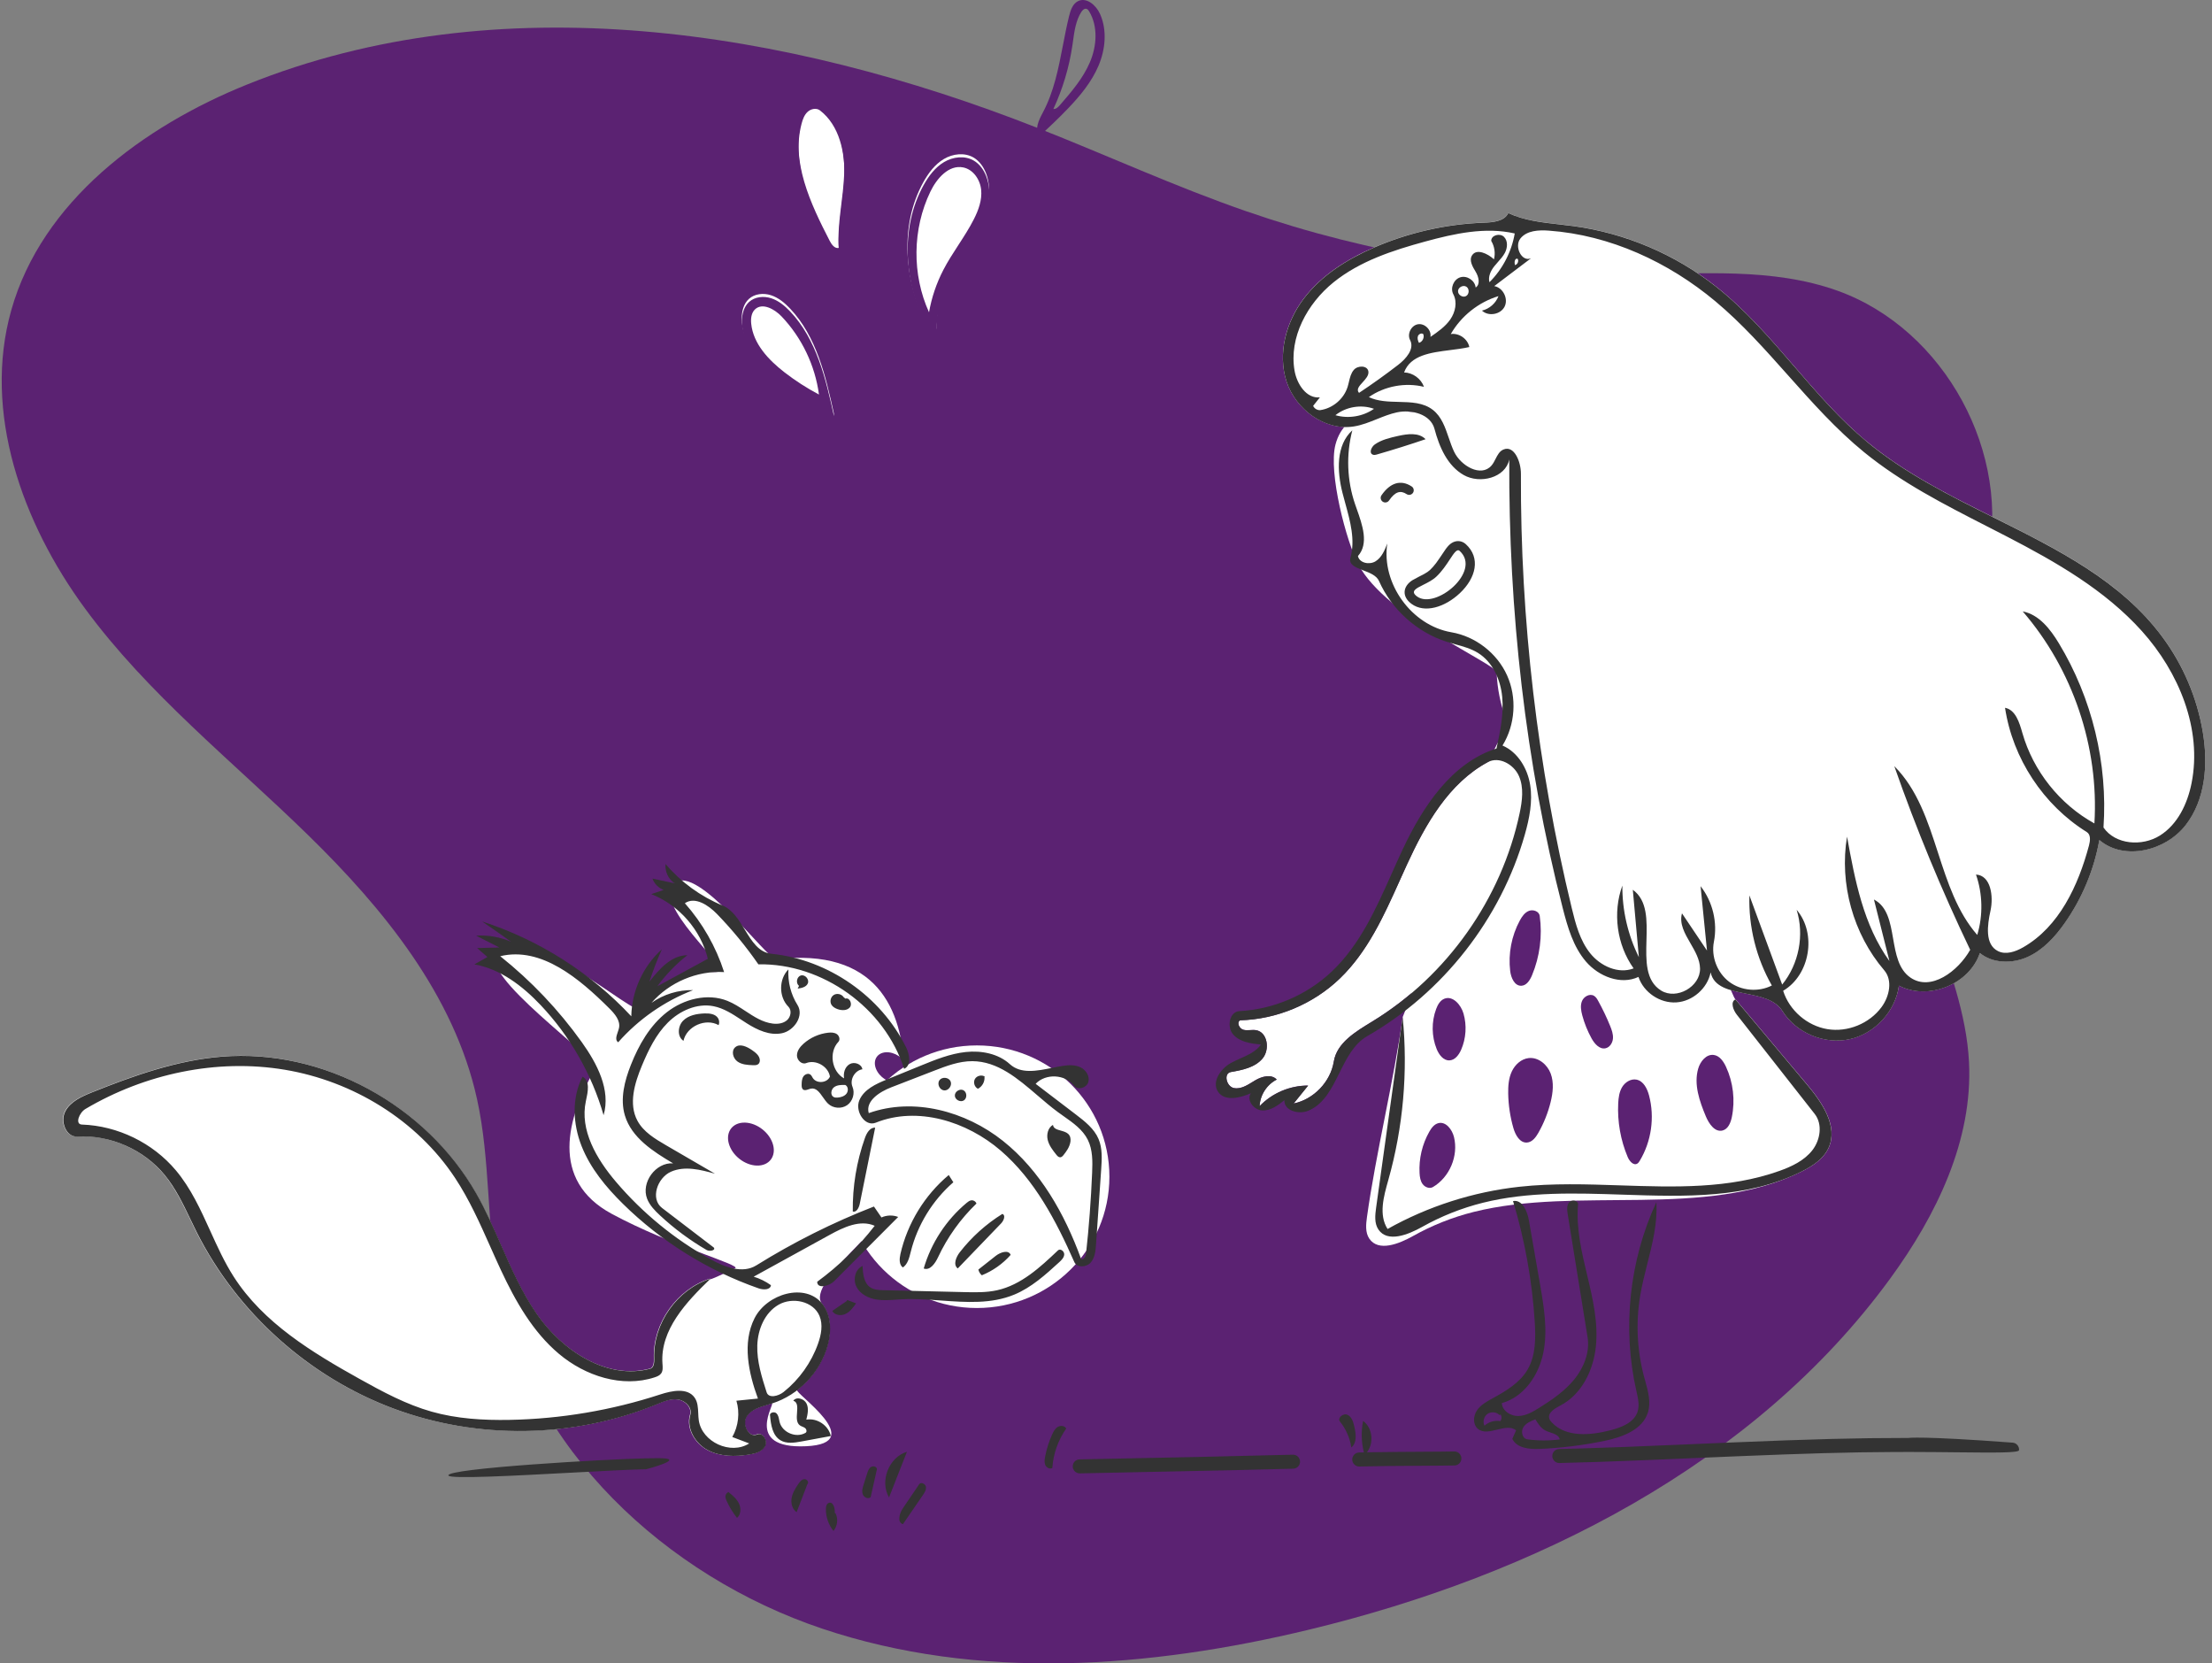
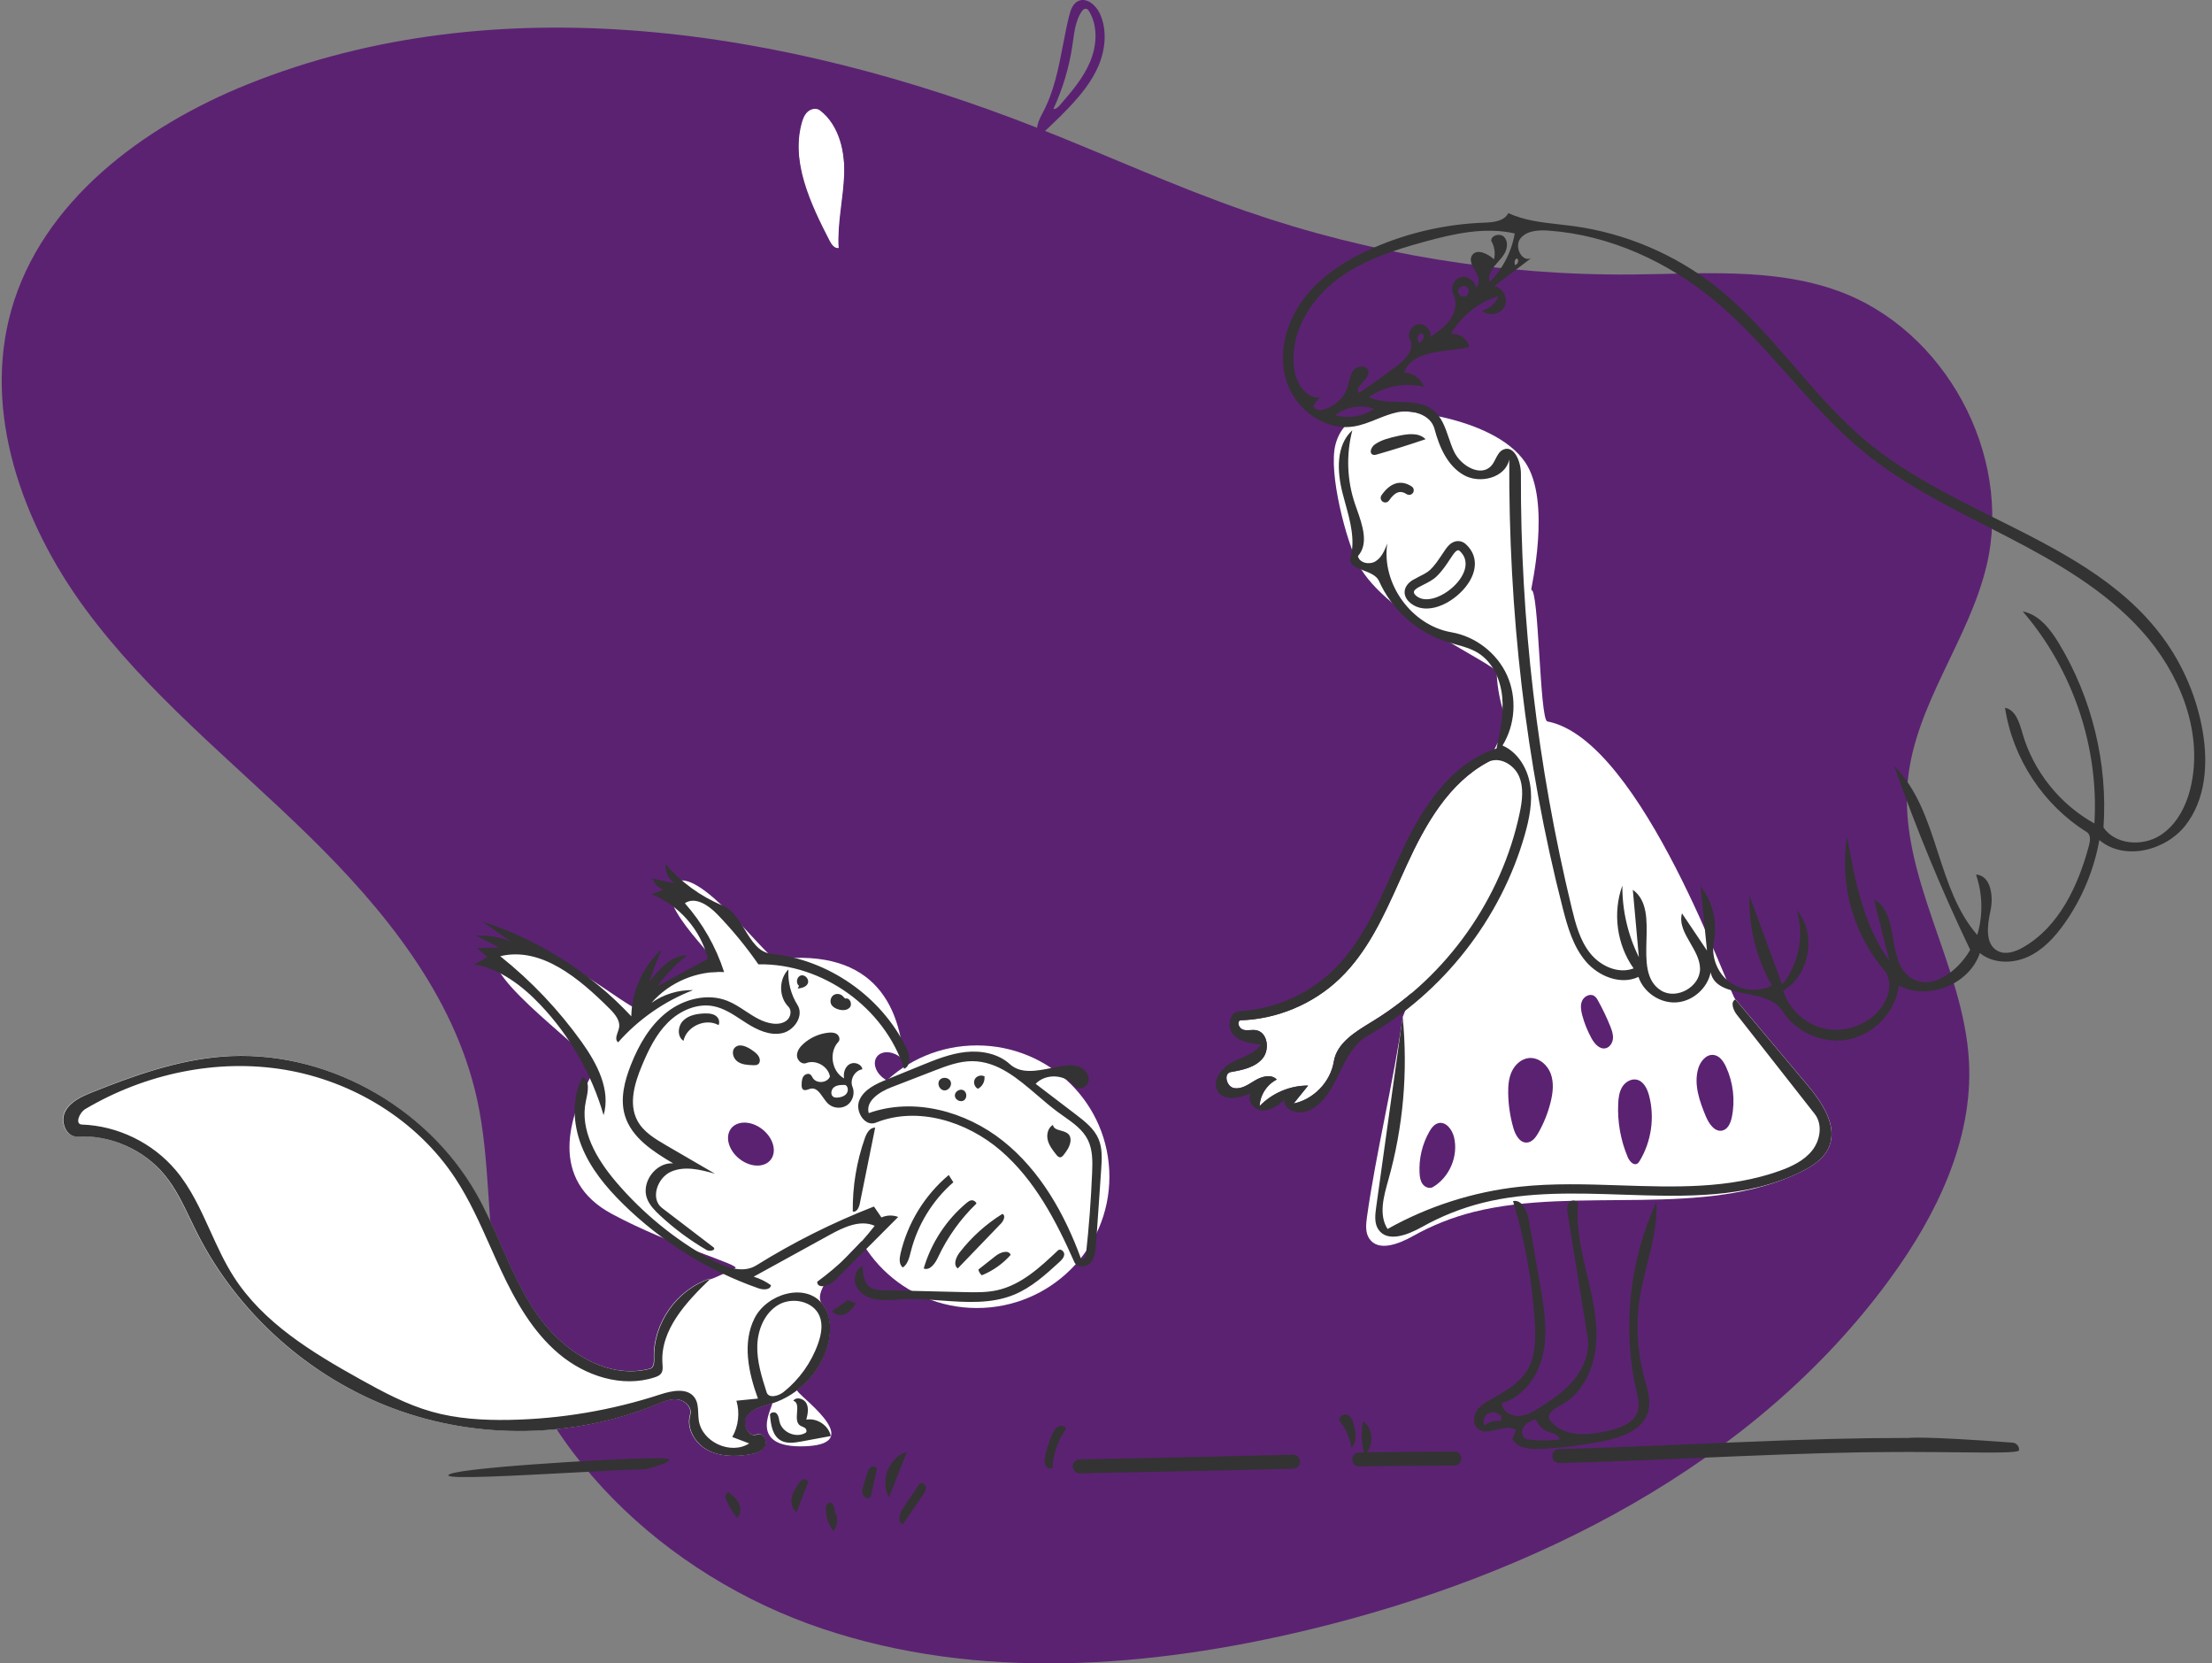
<svg xmlns="http://www.w3.org/2000/svg" width="282" height="212" viewBox="0 0 282 212" fill="none">
  <rect x="0" y="0" width="282" height="212" fill="#808080" stroke="none" />
  <path fill-rule="evenodd" clip-rule="evenodd" d="M104.797 207.566C124.705 214.26 146.559 212.611 166.976 207.68C195.582 200.771 223.611 186.72 240.965 162.968C246.858 154.902 251.527 145.339 251.022 135.365C250.397 123.048 242.003 111.717 243.223 99.444C244.188 89.729 251.019 81.559 253.269 72.058C256.618 57.91 247.936 41.938 234.234 37.044C225.939 34.082 216.853 34.91 208.044 34.984C191.368 35.124 174.671 32.389 158.913 26.936C149.863 23.805 141.145 19.795 132.233 16.291C100.188 3.692 63.51 -2.098 31.563 10.747C18.21 16.116 5.354 25.683 1.44 39.524C-2.237 52.532 2.822 66.644 10.827 77.541C18.832 88.437 29.57 96.958 39.248 106.402C48.927 115.846 57.904 126.864 60.812 140.066C62.538 147.899 62.022 156.074 63.495 163.958C67.35 184.591 84.889 200.873 104.797 207.566Z" fill="#5B2272" />
-   <path d="M124.113 20.078C124.863 20.517 125.39 21.27 125.704 22.08C126.589 24.364 125.876 26.974 124.709 29.129C123.541 31.283 121.937 33.185 120.864 35.388C119.892 37.383 119.379 39.599 119.376 41.818C119.376 42.122 118.965 42.281 118.688 42.157C118.411 42.032 118.251 41.743 118.116 41.471C115.291 35.798 114.642 28.741 117.722 23.203C118.366 22.046 119.191 20.943 120.329 20.266C121.468 19.589 122.969 19.41 124.113 20.078Z" fill="white" />
-   <path d="M98.288 37.626C99.238 37.934 100.032 38.597 100.719 39.321C104.081 42.867 105.257 47.894 106.302 52.667C106.367 52.965 106.119 53.443 105.925 53.206C104.064 50.938 101.384 49.531 99.048 47.755C96.711 45.98 94.553 43.486 94.563 40.551C94.565 39.655 94.808 38.706 95.47 38.101C96.207 37.427 97.338 37.319 98.288 37.626Z" fill="white" />
  <path fill-rule="evenodd" clip-rule="evenodd" d="M102.175 15.375C100.812 20.575 103.309 25.927 105.778 30.701C106.02 31.169 106.418 31.714 106.931 31.597C106.72 28.46 107.504 25.345 107.622 22.203C107.74 19.062 107.009 15.597 104.517 13.681C104.062 13.331 103.367 13.476 102.945 13.864C102.524 14.253 102.32 14.82 102.175 15.375L102.175 15.375Z" fill="white" />
  <path fill-rule="evenodd" clip-rule="evenodd" d="M104.798 166.167C105.943 167.609 105.975 169.667 105.49 171.443C104.873 173.699 103.473 175.716 101.624 177.145C101.162 177.501 110.848 183.958 102.747 184.325C94.645 184.691 98.998 178.662 98.381 178.859C97.231 179.227 95.909 179.472 95.208 180.455C94.507 181.439 95.377 183.295 96.484 182.812C97.216 182.493 97.886 183.626 97.499 184.325C97.112 185.023 96.234 185.261 95.445 185.381C93.662 185.653 91.75 185.649 90.162 184.795C88.574 183.94 87.448 182.035 87.963 180.307C88.233 179.405 87.344 178.495 86.412 178.361C85.48 178.226 84.562 178.618 83.69 178.975C73.077 183.318 60.826 183.507 50.084 179.493C39.341 175.48 30.215 167.304 25.05 157.065C23.785 154.557 22.728 151.9 20.943 149.731C18.27 146.482 14.006 144.61 9.805 144.839C8.378 144.917 7.613 142.924 8.268 141.653C8.923 140.383 10.349 139.744 11.676 139.212C17.003 137.074 22.493 135.128 28.214 134.659C41.145 133.6 54.271 140.836 60.683 152.115C63.507 157.083 65.126 162.712 68.372 167.415C71.618 172.119 77.313 175.891 82.839 174.434C83.328 174.305 83.376 173.642 83.358 173.136C83.194 168.675 86.286 164.291 90.544 162.95C90.186 163.293 91.534 162.689 93.724 161.645C94.586 161.234 85.576 158.8 77.978 154.7C70.089 150.442 72.234 142.445 75.852 136.25C76.578 135.006 60.444 124.059 63.468 121.353C67.764 117.508 80.77 129.515 81.693 128.625C82.22 128.117 82.623 127.193 82.839 127.1C84.75 126.27 86.262 124.414 87.963 123.804C89.17 123.372 90.616 124.133 91.722 123.804C92.997 123.425 83.022 115.154 85.97 112.568C88.918 109.982 97.841 122.381 98.972 122.252C124.453 119.341 112.402 153.081 112.871 153.576C114.455 155.245 102.614 163.417 104.798 166.167Z" fill="white" />
  <path fill-rule="evenodd" clip-rule="evenodd" d="M96.757 148.549C98.266 148.442 99.031 147.133 98.465 145.623C97.899 144.114 96.217 142.977 94.707 143.083C93.198 143.189 92.433 144.499 92.999 146.009C93.565 147.518 95.247 148.655 96.757 148.549Z" fill="#5B2272" />
  <path fill-rule="evenodd" clip-rule="evenodd" d="M114.432 138.009C115.542 137.933 116.105 137 115.689 135.924C115.272 134.849 114.035 134.038 112.925 134.114C111.815 134.19 111.252 135.123 111.668 136.199C112.085 137.274 113.322 138.084 114.432 138.009Z" fill="#5B2272" />
  <ellipse cx="124.541" cy="149.974" rx="16.892" ry="16.734" fill="white" />
  <path d="M180.138 157.535C178.345 158.542 175.731 159.573 174.572 157.874C174.031 157.083 174.142 156.033 174.274 155.084C175.402 146.982 177.702 137.709 178.831 129.607C181.129 124.206 189.015 94.904 192.27 92.918C192.612 92.71 190.97 90.163 190.799 85.672C190.759 84.629 176.714 78.652 173.171 71.94C171.666 69.089 169.31 60.245 170.257 56.654C171.506 51.919 176.469 52.695 176.585 52.461C176.825 51.975 190.217 52.754 194.436 58.912C197.841 63.883 195.129 75.202 195.203 75.182C196.204 74.916 196.272 91.76 197.267 91.948C209.408 94.233 220.77 127.606 221.251 127.36C224.299 130.987 227.346 134.615 230.394 138.242C232.323 140.538 234.371 143.561 233.127 146.289C232.484 147.699 231.093 148.608 229.706 149.299C217.416 155.421 201.209 151.133 187.888 154.458C185.183 155.133 182.569 156.171 180.138 157.535Z" fill="white" />
-   <path fill-rule="evenodd" clip-rule="evenodd" d="M263.205 117.659C261.967 119.414 260.456 121.061 258.499 121.946C256.542 122.831 254.066 122.81 252.403 121.451C251.067 125.448 245.821 127.563 242.086 125.612C241.649 128.882 239.011 131.743 235.787 132.443C232.562 133.142 228.976 131.632 227.223 128.836C225.286 125.745 218.84 127.484 218.08 123.916C217.672 125.96 215.782 127.611 213.702 127.743C211.623 127.874 209.541 126.473 208.879 124.496C206.616 125.555 203.811 124.437 202.184 122.541C200.558 120.645 199.847 118.15 199.225 115.731C194.435 97.086 192.313 77.793 192.409 58.543C191.931 60.881 188.675 61.709 186.6 60.53C184.526 59.352 183.484 56.953 182.875 54.646C182.382 52.781 179.967 52.138 178.081 52.543C176.194 52.949 174.495 54.037 172.59 54.339C168.899 54.922 165.178 52.179 164.017 48.627C162.856 45.076 163.943 41.051 166.196 38.07C168.448 35.088 171.73 33.034 175.158 31.546C179.58 29.625 184.363 28.542 189.181 28.369C190.352 28.327 191.765 28.197 192.287 27.146C194.867 28.341 197.799 28.423 200.617 28.808C207.211 29.707 213.552 32.402 218.775 36.526C225.993 42.224 230.909 50.397 237.983 56.271C249.659 65.965 266.647 68.98 275.678 81.176C278.31 84.731 280.089 88.914 280.824 93.276C281.513 97.37 281.182 101.899 278.623 105.168C276.064 108.437 270.801 109.734 267.634 107.049C266.955 110.852 265.432 114.502 263.205 117.659Z" fill="white" />
  <path fill-rule="evenodd" clip-rule="evenodd" d="M193.727 103.651C194.062 102.067 194.292 100.357 193.634 98.877C192.976 97.398 191.109 96.353 189.683 97.119C184.699 99.796 181.718 105.058 179.358 110.199C176.998 115.34 174.878 120.805 170.795 124.72C167.407 127.97 162.788 129.902 158.095 130.033C157.625 130.303 157.987 131.091 158.509 131.238C159.03 131.384 159.592 131.201 160.127 131.292C161.602 131.541 161.919 133.755 160.956 134.9C159.993 136.046 158.391 136.371 156.916 136.625C155.943 136.794 156.351 138.495 157.323 138.672C158.295 138.849 159.188 138.179 160.037 137.675C160.887 137.172 162.098 136.859 162.767 137.585C161.507 138.215 160.638 139.563 160.583 140.971C162.174 139.307 164.466 138.337 166.767 138.351C166.152 139.113 165.536 139.875 164.92 140.637C167.49 140.101 169.619 137.876 170.042 135.285C170.438 132.861 172.891 131.441 174.986 130.16C184.478 124.356 191.421 114.535 193.727 103.651Z" fill="white" />
  <path fill-rule="evenodd" clip-rule="evenodd" d="M171.792 180.321C171.253 180.064 170.453 180.723 170.83 181.186C171.595 182.13 172.1 183.282 172.275 184.484C173.017 183.89 172.873 182.743 172.658 181.817C172.524 181.235 172.331 180.578 171.792 180.321ZM174.263 185.101L174.838 185.088C175.869 185.07 176.917 185.058 178.309 185.047L183.633 185.012C184.252 185.006 184.812 184.999 185.401 184.99C185.894 184.982 186.3 185.375 186.308 185.868C186.315 186.362 185.922 186.768 185.429 186.775L183.336 186.801L176.934 186.845C175.593 186.859 174.544 186.877 173.307 186.908C172.814 186.92 172.404 186.53 172.392 186.037C172.38 185.544 172.77 185.134 173.263 185.122L173.878 185.109C173.548 183.802 173.512 182.421 173.776 181.098C174.993 181.986 175.183 183.939 174.263 185.101ZM134.139 182.815C134.307 182.444 134.512 182.062 134.862 181.855C135.213 181.649 135.748 181.706 135.928 182.071C134.896 183.543 134.276 185.3 134.157 187.094C133.851 187.285 133.421 187.063 133.269 186.736C133.117 186.409 133.166 186.027 133.234 185.672C133.42 184.688 133.725 183.727 134.139 182.815ZM72.88 187.692C76.789 187.482 80.421 187.288 82.382 187.257C82.382 187.257 87.945 185.803 83.779 185.848L82.344 185.868C77.762 185.94 56.745 187.143 57.17 188.058C57.387 188.523 65.612 188.082 72.88 187.692L72.88 187.692L72.88 187.692L72.88 187.692ZM165.739 186.27C165.726 185.777 165.316 185.388 164.823 185.401C160.937 185.504 157.264 185.592 152.693 185.691L137.634 185.998C137.141 186.007 136.749 186.415 136.759 186.908C136.769 187.401 137.176 187.793 137.67 187.783C146.173 187.616 151.928 187.498 156.893 187.384L164.87 187.187C165.363 187.174 165.752 186.763 165.739 186.27ZM256.58 183.867C244.874 182.991 243.271 183.268 243.271 183.268C236.63 183.268 231.013 183.421 220.912 183.839L214.451 184.113C208.359 184.373 204.922 184.508 201.578 184.605L198.767 184.678C198.274 184.69 197.884 185.099 197.896 185.592C197.907 186.085 198.316 186.475 198.809 186.464C202.31 186.381 205.189 186.285 210.014 186.087L221.322 185.609C230.28 185.241 235.678 185.083 241.489 185.058L243.665 185.054C245.84 185.058 247.855 185.08 249.633 185.099C254.326 185.149 257.377 185.181 257.404 184.825C257.44 184.333 257.072 183.904 256.58 183.867ZM115.622 185.032L113.341 190.843C112.121 188.779 113.325 185.714 115.622 185.032ZM118.037 189.478C117.966 189.098 117.4 188.846 117.183 189.167L115.091 192.255C114.652 192.904 114.36 194.035 115.111 194.259L117.66 190.544C117.879 190.225 118.109 189.859 118.037 189.478ZM101.788 189.116C101.973 188.846 102.202 188.555 102.527 188.518C102.852 188.481 103.178 188.914 102.939 189.138L101.559 192.73C101.002 192.351 100.806 191.591 100.921 190.926C101.037 190.262 101.407 189.672 101.788 189.116ZM92.493 190.629C92.454 190.852 92.541 191.074 92.633 191.28C92.981 192.058 93.429 192.792 93.963 193.456C94.468 193.025 94.495 192.219 94.206 191.621C93.916 191.023 93.385 190.585 92.87 190.166C92.676 190.242 92.528 190.424 92.493 190.629ZM106.517 192.869C106.875 193.584 106.768 194.507 106.256 195.121C105.624 194.336 105.276 193.329 105.289 192.322C105.293 192.028 105.361 191.684 105.627 191.56C106.18 191.304 106.489 192.216 106.417 192.821L106.517 192.869ZM110.551 187.791C110.649 187.481 110.765 187.148 111.037 186.971C111.309 186.795 111.774 186.913 111.8 187.237C111.525 188.428 111.258 189.622 110.996 190.817C110.689 191.106 110.137 190.848 109.992 190.452C109.846 190.055 109.973 189.617 110.1 189.214L110.551 187.791Z" fill="#333333" />
  <path fill-rule="evenodd" clip-rule="evenodd" d="M60.829 120.832L62.139 121.973L60.478 122.91C63.789 123.492 66.611 125.657 68.923 128.098C72.665 132.048 75.443 136.906 76.949 142.135C77.889 138.909 76.118 135.548 74.163 132.814C71.226 128.709 67.718 125.014 63.772 121.868C69.009 120.607 73.868 124.727 77.686 128.528C78.374 129.213 79.121 130.081 78.912 131.029C78.876 131.192 78.817 131.365 78.757 131.538C78.583 132.049 78.406 132.568 78.809 132.842C81.399 129.904 84.705 127.602 88.359 126.193C86.48 126.149 84.591 126.727 83.058 127.815C85.331 125.193 88.85 123.701 92.315 123.892C91.275 120.664 89.559 117.655 87.311 115.117C88.611 114.224 90.319 115.369 91.417 116.501C93.343 118.487 95.106 120.631 96.683 122.905C104.848 122.752 112.784 128.441 115.261 136.224C116.205 135.812 115.973 134.411 115.518 133.487C112.299 126.962 105.582 122.296 98.343 121.559C96.729 121.395 95.852 119.961 94.952 118.49C94.178 117.226 93.388 115.935 92.099 115.401C89.311 114.246 86.804 112.42 84.849 110.121C84.746 111.067 85.21 112.053 86.004 112.577L83.178 111.977C83.414 112.635 83.953 113.178 84.609 113.419L83.027 113.958C86.561 115.339 89.34 118.513 90.239 122.199L83.807 125.697C84.889 124.211 86.179 122.876 87.627 121.742C85.589 121.753 84.045 123.507 82.79 125.112C83.246 123.711 83.777 122.335 84.38 120.991C81.982 123.138 80.533 126.311 80.482 129.53C75.307 123.974 68.692 119.77 61.464 117.443C62.708 118.29 63.94 119.154 65.16 120.035C63.764 119.423 62.22 119.152 60.699 119.251L63.655 120.756L60.829 120.832ZM96.084 162.714L105.782 157.381C107.555 156.406 109.661 155.41 111.511 156.228C109.417 158.931 106.944 161.339 104.185 163.359C104.156 164.297 105.687 163.948 106.35 163.283L114.507 155.102C113.826 154.839 113.039 154.862 112.375 155.166L111.416 153.772C106.199 155.801 101.172 158.316 96.42 161.273C94.677 162.358 92.407 161.503 90.611 160.508C86.032 157.974 81.916 154.606 78.525 150.621C76.063 147.728 73.883 144.038 74.693 140.328L74.704 140.28C74.945 139.179 75.262 137.728 74.263 137.228C72.865 139.93 73.026 143.249 74.146 146.076C75.267 148.904 77.256 151.305 79.424 153.439C84.302 158.242 90.254 161.948 96.717 164.204C97.307 164.41 98.219 164.42 98.285 163.798C97.616 163.321 96.87 162.953 96.084 162.714ZM105.577 131.62C105.957 131.578 106.37 131.582 106.685 131.798C107 132.014 107.144 132.51 106.88 132.787C105.632 134.102 106.02 136.572 107.611 137.442C107.486 136.763 107.714 135.977 108.31 135.629C108.906 135.28 109.838 135.599 109.943 136.281C108.967 136.425 108.3 137.608 108.682 138.518C109.021 139.328 108.72 140.355 107.997 140.854C107.275 141.353 106.207 141.27 105.571 140.666C105.333 140.44 105.125 140.143 104.919 139.85C104.478 139.22 104.049 138.608 103.358 138.748C103.263 138.767 103.164 138.802 103.066 138.837C102.826 138.921 102.587 139.005 102.394 138.865C102.203 138.728 102.192 138.454 102.199 138.22C102.209 137.867 102.226 137.494 102.42 137.2C102.615 136.906 103.055 136.745 103.33 136.966C103.427 137.044 103.487 137.154 103.548 137.264C103.571 137.306 103.594 137.348 103.62 137.389C104.098 138.15 105.457 138.041 105.807 137.212C105.585 135.9 104.011 135.01 102.772 135.494C102.219 135.711 101.608 135.124 101.602 134.529C101.595 133.935 101.996 133.414 102.44 133.019C103.309 132.245 104.421 131.749 105.577 131.62ZM107.744 138.277C107.25 138.268 106.714 138.272 106.321 138.572C105.928 138.872 105.839 139.586 106.277 139.816C106.437 139.9 106.627 139.901 106.808 139.885C107.217 139.849 107.647 139.719 107.905 139.399C108.163 139.078 108.158 138.531 107.813 138.309L107.744 138.277ZM132.03 138.134C133.307 136.778 135.806 136.907 136.938 138.386C137.404 138.996 138.524 138.654 138.744 137.918C138.964 137.182 138.455 136.378 137.766 136.039C137.077 135.7 136.266 135.728 135.507 135.845C135.061 135.914 134.599 136.007 134.133 136.101C132.181 136.495 130.146 136.905 128.745 135.629C127.264 134.281 125.117 133.869 123.126 134.08C121.135 134.292 119.251 135.056 117.397 135.812L113.062 137.581C111.667 138.149 110.141 138.844 109.555 140.231C108.97 141.619 110.25 143.65 111.647 143.088C116.957 140.955 123.239 142.909 127.576 146.642C131.913 150.375 134.645 155.61 136.958 160.844C137.291 161.597 138.486 161.539 139.037 160.926C139.588 160.314 139.672 159.425 139.728 158.603L140.388 149.012C140.477 147.716 140.557 146.362 140.05 145.166C139.49 143.847 138.304 142.919 137.165 142.05L132.03 138.134ZM127.857 145.404C123.098 141.621 116.48 139.824 110.754 141.867C110.312 140.323 112.127 139.159 113.625 138.579L119.094 136.462C120.663 135.855 122.279 135.238 123.962 135.247C127.19 135.264 129.74 137.449 132.274 139.621L132.274 139.621L132.274 139.621C133.131 140.356 133.986 141.088 134.865 141.735C135.111 141.917 135.364 142.095 135.618 142.274C136.814 143.115 138.028 143.97 138.676 145.259C139.315 146.532 139.291 148.024 139.232 149.447C139.089 152.92 138.828 156.388 138.448 159.842C138.408 160.205 138.05 160.687 137.81 160.413C135.725 154.701 132.616 149.188 127.857 145.404ZM89.809 129.164C90.458 129.139 91.222 129.227 91.552 129.785C91.706 130.045 91.73 130.377 91.615 130.656C89.96 129.719 87.54 130.798 87.132 132.655C86.308 132.122 86.398 130.783 87.09 130.087C87.781 129.391 88.829 129.202 89.809 129.164ZM100.512 123.554C99.273 124.8 99.272 127.058 100.51 128.306C100.963 128.762 100.82 129.592 100.339 130.019C99.859 130.446 99.16 130.536 98.522 130.459C97.231 130.303 96.137 129.584 95.034 128.859C94.292 128.372 93.547 127.882 92.735 127.559C90.188 126.545 87.174 127.321 85.013 129.009C82.853 130.698 81.438 133.172 80.429 135.721C79.619 137.768 79.035 140.044 79.661 142.154C80.505 144.995 83.26 146.758 85.81 148.268C83.591 148.119 81.688 150.72 82.502 152.791C82.831 153.627 83.481 154.291 84.139 154.903C85.949 156.588 87.947 158.07 90.084 159.314C90.484 159.547 91.294 159.344 90.991 158.993L84.398 153.954C82.878 152.793 83.792 150.108 85.541 149.336C87.291 148.563 89.312 149.073 91.152 149.593L84.884 145.948C83.492 145.138 82.032 144.261 81.267 142.844C80.107 140.692 80.904 138.041 81.848 135.785C82.674 133.812 83.628 131.837 85.144 130.327C86.661 128.818 88.846 127.833 90.947 128.239C92.252 128.491 93.384 129.234 94.505 129.969L94.505 129.969L94.505 129.969L94.505 129.969L94.505 129.969L94.505 129.969L94.505 129.969L94.505 129.969L94.506 129.969L94.506 129.97L94.506 129.97L94.507 129.97L94.507 129.97L94.507 129.97C94.736 130.12 94.965 130.271 95.195 130.416C96.548 131.273 98.136 132.016 99.703 131.682C101.269 131.348 102.526 129.447 101.672 128.091C100.827 126.748 100.416 125.137 100.512 123.554ZM95.875 133.84C96.331 134.154 96.832 134.544 96.867 135.097C96.88 135.286 96.825 135.489 96.682 135.614C96.505 135.769 96.246 135.769 96.011 135.76C95.314 135.736 94.572 135.696 94.008 135.286C93.444 134.877 93.202 133.954 93.717 133.485C94.301 132.952 95.224 133.391 95.875 133.84ZM22.415 149.157C19.473 145.657 15.01 143.484 10.441 143.326C9.518 143.294 10.099 141.806 10.895 141.336C18.484 136.857 27.619 134.888 36.311 136.34C45.003 137.793 53.147 142.767 58.007 150.119C59.823 152.867 61.167 155.883 62.511 158.897L62.511 158.898L62.511 158.898L62.511 158.898L62.511 158.898L62.511 158.898L62.511 158.898L62.511 158.898L62.511 158.898L62.511 158.898L62.511 158.898L62.511 158.898L62.511 158.898L62.511 158.898L62.511 158.898C62.952 159.887 63.393 160.876 63.85 161.855C65.702 165.818 67.914 169.742 71.264 172.556C74.613 175.371 79.312 176.908 83.468 175.54C83.775 175.439 84.095 175.31 84.285 175.048C84.523 174.718 84.49 174.279 84.46 173.868L84.453 173.77C84.154 169.493 87.495 165.93 90.591 162.965C86.333 164.306 83.24 168.689 83.405 173.151C83.423 173.657 83.375 174.32 82.886 174.449C77.36 175.906 71.665 172.134 68.419 167.43C66.549 164.72 65.218 161.702 63.887 158.681L63.887 158.681C62.907 156.459 61.927 154.235 60.73 152.13C54.318 140.851 41.192 133.615 28.261 134.674C22.54 135.143 17.05 137.089 11.723 139.227C10.396 139.759 8.969 140.398 8.315 141.668C7.66 142.939 8.425 144.932 9.852 144.854C14.053 144.625 18.317 146.497 20.99 149.746C22.373 151.426 23.319 153.4 24.263 155.37L24.263 155.37L24.263 155.37L24.263 155.37L24.263 155.37L24.263 155.37L24.263 155.37L24.263 155.37L24.263 155.37L24.263 155.37L24.263 155.37L24.263 155.37L24.263 155.37L24.263 155.37L24.263 155.37C24.538 155.943 24.812 156.515 25.097 157.08C30.262 167.319 39.388 175.495 50.13 179.508C60.873 183.522 73.124 183.333 83.737 178.99L83.815 178.958C84.664 178.61 85.554 178.245 86.459 178.376C87.391 178.51 88.28 179.42 88.01 180.322C87.495 182.05 88.621 183.955 90.209 184.81C91.797 185.664 93.709 185.668 95.492 185.396C96.281 185.275 97.159 185.038 97.546 184.34C97.933 183.641 97.263 182.508 96.531 182.827C95.424 183.31 94.554 181.454 95.255 180.47C95.845 179.642 96.875 179.337 97.873 179.043L97.874 179.042C98.061 178.987 98.246 178.932 98.428 178.874C101.829 177.788 104.596 174.901 105.537 171.458C106.022 169.682 105.99 167.624 104.845 166.182C102.661 163.432 97.764 164.883 96.188 168.021C94.612 171.16 95.42 174.95 96.626 178.248L93.882 178.524C94.337 180.052 94.142 181.761 93.357 183.148L95.512 183.967C93.154 185.471 89.489 183.793 89.086 181.026C89.043 180.728 89.029 180.421 89.016 180.114C88.984 179.403 88.953 178.696 88.553 178.127C87.642 176.832 85.662 177.237 84.157 177.729C77.972 179.748 71.486 180.843 64.98 180.965C61.631 181.028 58.245 180.829 55.022 179.916C51.788 179.001 48.8 177.393 45.865 175.758C39.777 172.366 33.562 168.592 29.8 162.725C28.625 160.892 27.718 158.894 26.813 156.9C25.573 154.167 24.335 151.441 22.415 149.157ZM99.262 166.287C101.031 165.272 103.695 165.839 104.477 167.724C104.938 168.837 104.692 170.115 104.289 171.251C103.436 173.659 101.896 175.819 99.899 177.411C99.231 177.944 97.994 178.263 97.734 177.449C97.112 175.506 96.483 173.516 96.545 171.477C96.607 169.437 97.492 167.303 99.262 166.287ZM107.996 165.678L109.141 166.115C108.771 166.637 108.377 167.181 107.8 167.46C107.224 167.738 106.412 167.641 106.101 167.081L107.957 165.808L107.996 165.678ZM112.612 164.435C112.056 164.421 111.471 164.399 110.999 164.106C110.13 163.566 110.003 162.374 109.969 161.35C109.003 161.76 108.713 163.116 109.206 164.042C109.7 164.967 110.75 165.48 111.787 165.636C112.595 165.758 113.414 165.7 114.231 165.642C114.464 165.626 114.696 165.609 114.928 165.597C116.595 165.508 118.291 165.63 119.983 165.752H119.983H119.983H119.983H119.983H119.983H119.983H119.983H119.983H119.983H119.983H119.983H119.983C123.188 165.982 126.373 166.211 129.297 165.003C131.49 164.098 133.289 162.466 135.04 160.865C135.337 160.592 135.657 160.275 135.673 159.872C135.689 159.469 135.171 159.083 134.878 159.361C132.608 161.519 130.178 163.764 127.121 164.442C125.753 164.746 124.336 164.714 122.935 164.681L112.612 164.435ZM107.781 127.278C108.315 127.094 108.708 127.97 108.338 128.398C107.968 128.826 107.29 128.803 106.759 128.607C106.465 128.499 106.174 128.337 106.007 128.071C105.753 127.667 105.887 127.069 106.289 126.813C106.691 126.556 107.29 126.685 107.55 127.086L107.781 127.278ZM121.539 150.681L120.952 149.757C117.882 152.325 115.684 155.917 114.794 159.82C114.657 160.424 114.603 161.179 115.105 161.54C115.715 161.119 115.912 160.332 116.093 159.606L116.117 159.511C116.972 156.109 118.892 152.982 121.539 150.681ZM101.868 125.646C101.415 125.319 101.57 124.469 102.109 124.324C102.649 124.179 103.21 124.836 102.981 125.346C102.775 125.806 102.192 125.932 101.692 125.998L101.868 125.646ZM102.827 178.891C102.527 178.263 101.541 177.958 101.134 178.523C101.71 178.703 101.662 179.352 101.612 180.031C101.565 180.664 101.517 181.324 101.967 181.66C102.066 181.733 102.18 181.78 102.295 181.828C102.412 181.877 102.529 181.926 102.63 182.002C102.828 182.154 102.904 182.515 102.68 182.624C101.492 183.311 99.741 182.581 99.393 181.253C99.368 181.157 99.348 181.057 99.329 180.957L99.329 180.957L99.329 180.957L99.329 180.957L99.329 180.957L99.329 180.957L99.329 180.957C99.268 180.653 99.208 180.347 98.993 180.135C98.707 179.851 98.043 180.057 98.173 180.438C98.278 181.609 98.487 182.953 99.493 183.562C100.274 184.035 101.266 183.884 102.163 183.718L105.92 183.023C105.626 181.67 104.157 180.689 102.795 180.935C102.964 180.26 103.127 179.519 102.827 178.891ZM117.761 161.672C118.704 158.421 120.64 155.465 123.243 153.3C123.413 153.159 123.599 153.015 123.818 152.985C124.098 152.946 124.393 153.127 124.485 153.394C122.451 155.35 120.781 157.683 119.587 160.24C119.225 161.016 118.562 161.974 117.761 161.672ZM109.608 153.425L111.57 143.726C110.906 143.675 110.487 144.412 110.265 145.04C109.202 148.04 108.676 151.23 108.718 154.412C109.2 154.547 109.509 153.916 109.608 153.425ZM122.103 161.663C121.48 161.205 121.878 160.22 122.353 159.609C123.857 157.674 125.707 156.009 127.787 154.714C128.243 154.881 127.967 155.57 127.631 155.92L122.103 161.663ZM128.846 159.937C128.577 159.243 127.529 159.6 126.944 160.061L124.729 161.808C124.792 162.09 124.949 162.35 125.169 162.537C126.573 161.97 127.843 161.072 128.846 159.937ZM122.819 138.951C122.355 138.712 121.705 139.13 121.73 139.652C121.755 140.173 122.443 140.527 122.882 140.245C123.321 139.962 123.284 139.19 122.819 138.951ZM124.671 138.764C125.221 138.49 125.57 137.857 125.507 137.245L125.572 137.227C125.169 136.948 124.541 137.087 124.294 137.51C124.046 137.933 124.231 138.548 124.671 138.764ZM136.076 146.524C135.926 146.764 135.762 146.994 135.584 147.213C135.475 147.348 135.342 147.488 135.169 147.499C134.96 147.511 134.796 147.331 134.665 147.167C134.211 146.596 133.744 146 133.571 145.291C133.397 144.582 133.604 143.724 134.24 143.366C134.286 143.83 134.748 143.959 135.238 144.097C135.579 144.192 135.934 144.292 136.173 144.51C136.713 145.004 136.463 145.904 136.076 146.524ZM119.763 137.683C120.092 137.213 120.939 137.288 121.182 137.808C121.424 138.328 120.936 139.025 120.364 138.974C119.793 138.924 119.434 138.154 119.763 137.683Z" fill="#333333" />
  <path fill-rule="evenodd" clip-rule="evenodd" d="M194.888 134.853C196.11 134.718 197.258 135.671 197.69 136.821C198.123 137.972 197.98 139.26 197.686 140.454C197.348 141.828 196.818 143.156 196.117 144.386C195.788 144.963 195.324 145.579 194.661 145.619C193.753 145.675 193.193 144.656 192.94 143.781C192.525 142.347 192.301 140.857 192.275 139.363C192.259 138.407 192.331 137.423 192.736 136.557C193.141 135.691 193.937 134.958 194.888 134.853Z" fill="#5B2272" />
  <path fill-rule="evenodd" clip-rule="evenodd" d="M132.946 14.347C132.436 15.301 131.833 16.524 132.516 17.363C133.753 16.215 134.982 15.055 136.149 13.835C137.708 12.206 139.177 10.435 140.054 8.357C140.931 6.279 141.159 3.842 140.241 1.782C139.748 0.676 138.527 -0.393 137.44 0.142C136.754 0.48 136.479 1.302 136.295 2.045C135.994 3.265 135.754 4.507 135.514 5.749C134.939 8.723 134.365 11.694 132.946 14.347ZM138.953 7.923C138.079 9.98 136.591 11.705 135.127 13.394C134.907 13.648 134.629 13.926 134.295 13.886C135.485 11.322 136.303 8.586 136.716 5.79C136.743 5.606 136.769 5.421 136.795 5.236C136.974 3.946 137.156 2.634 137.843 1.54C137.994 1.3 138.243 1.046 138.515 1.127C138.673 1.174 138.776 1.321 138.86 1.463C140.002 3.384 139.827 5.865 138.953 7.923ZM108.873 21.579C108.803 18.979 107.932 16.405 106.406 14.297C105.74 13.377 104.777 12.471 103.645 12.576C102.346 12.697 101.558 14.064 101.194 15.316C100.279 18.461 100.632 21.873 101.672 24.979C102.712 28.084 104.407 30.926 106.198 33.668C106.498 34.129 107.118 34.632 107.505 34.242C107.651 34.094 107.682 33.871 107.705 33.664L108.645 25.113C108.775 23.938 108.904 22.76 108.873 21.579ZM105.795 31.091C103.325 26.316 100.829 20.964 102.191 15.764C102.337 15.21 102.54 14.642 102.962 14.254C103.383 13.865 104.079 13.721 104.533 14.07C107.025 15.986 107.757 19.451 107.638 22.593C107.591 23.854 107.436 25.111 107.282 26.366C107.051 28.239 106.821 30.109 106.947 31.986C106.434 32.103 106.036 31.558 105.795 31.091ZM125.732 22.468C125.418 21.659 124.891 20.905 124.141 20.467C122.997 19.798 121.496 19.977 120.357 20.654C119.219 21.331 118.394 22.434 117.75 23.592C114.67 29.13 115.319 36.187 118.144 41.86C118.279 42.132 118.439 42.42 118.716 42.545C118.993 42.669 119.404 42.51 119.404 42.207C119.408 39.988 119.921 37.771 120.892 35.776C121.48 34.57 122.227 33.453 122.974 32.336C123.591 31.414 124.209 30.491 124.737 29.517C125.904 27.363 126.618 24.753 125.732 22.468ZM118.614 24.418C119.425 22.739 120.955 20.977 122.784 21.336C124.069 21.588 124.952 22.886 125.084 24.188C125.216 25.49 124.744 26.778 124.152 27.945C123.571 29.089 122.871 30.166 122.172 31.243L122.172 31.243C121.501 32.275 120.83 33.307 120.265 34.399C119.386 36.093 118.768 37.922 118.438 39.803C116.245 34.981 116.311 29.188 118.614 24.418ZM95.493 38.486C96.23 37.812 97.362 37.704 98.312 38.011C99.261 38.319 100.056 38.982 100.743 39.706C104.104 43.252 105.28 48.279 106.325 53.052C106.391 53.35 106.142 53.828 105.948 53.591C104.642 51.999 102.932 50.831 101.221 49.662L101.22 49.662C100.494 49.166 99.767 48.669 99.071 48.14C96.735 46.365 94.577 43.871 94.586 40.936C94.589 40.04 94.831 39.091 95.493 38.486ZM96.237 39.444C95.775 39.897 95.702 40.616 95.769 41.26C96.033 43.82 97.976 45.877 100.012 47.453C101.392 48.521 102.864 49.47 104.408 50.285C103.915 46.578 102.221 43.041 99.644 40.333C98.739 39.382 97.174 38.526 96.237 39.444Z" fill="#5B2272" />
  <path fill-rule="evenodd" clip-rule="evenodd" d="M208.644 137.602C209.528 137.786 210 138.747 210.232 139.619C210.97 142.402 210.532 145.476 209.046 147.942C208.962 148.081 208.87 148.224 208.729 148.306C208.245 148.589 207.729 147.988 207.511 147.471C206.604 145.322 206.187 142.968 206.299 140.638C206.334 139.909 206.43 139.155 206.811 138.533C207.193 137.911 207.929 137.454 208.644 137.602L208.644 137.602Z" fill="#5B2272" />
  <path fill-rule="evenodd" clip-rule="evenodd" d="M220.041 135.962C220.963 137.951 221.228 140.239 220.784 142.386C220.637 143.096 220.312 143.895 219.611 144.081C218.621 144.342 217.863 143.22 217.469 142.275C216.663 140.345 215.915 138.213 216.495 136.203C216.763 135.274 217.536 134.318 218.493 134.457C219.236 134.564 219.725 135.28 220.041 135.962L220.041 135.962Z" fill="#5B2272" />
-   <path fill-rule="evenodd" clip-rule="evenodd" d="M196.294 116.728C196.647 119.279 196.304 121.922 195.312 124.298C195.053 124.919 194.626 125.608 193.953 125.636C193.086 125.672 192.631 124.618 192.528 123.755C192.265 121.554 192.7 119.275 193.754 117.325C194.03 116.815 194.382 116.297 194.923 116.089C195.464 115.881 196.215 116.154 196.294 116.728V116.728Z" fill="#5B2272" />
  <path fill-rule="evenodd" clip-rule="evenodd" d="M185.364 144.92C185.953 147.317 184.808 150.035 182.682 151.289C182.255 151.541 181.672 151.32 181.375 150.924C181.077 150.528 181.002 150.011 180.975 149.516C180.875 147.686 181.311 145.831 182.216 144.238C182.486 143.763 182.843 143.278 183.372 143.146C184.334 142.906 185.128 143.958 185.364 144.92L185.364 144.92Z" fill="#5B2272" />
-   <path fill-rule="evenodd" clip-rule="evenodd" d="M183.154 133.698C182.503 132.083 182.48 130.223 183.091 128.592C183.29 128.062 183.593 127.517 184.115 127.297C185.192 126.844 186.252 128.05 186.576 129.173C187.013 130.685 186.905 132.349 186.276 133.793C185.991 134.446 185.487 135.125 184.775 135.148C184.002 135.173 183.444 134.415 183.154 133.698H183.154Z" fill="#5B2272" />
  <path fill-rule="evenodd" clip-rule="evenodd" d="M205.261 130.732C205.473 131.252 205.674 131.8 205.629 132.36C205.584 132.92 205.224 133.493 204.673 133.606C203.911 133.761 203.279 133.025 202.902 132.344C202.393 131.422 201.995 130.438 201.721 129.42C201.558 128.814 201.443 128.15 201.689 127.572C201.936 126.994 202.68 126.594 203.218 126.919C203.463 127.067 203.615 127.327 203.754 127.577C204.317 128.598 204.821 129.652 205.261 130.732H205.261Z" fill="#5B2272" />
  <path fill-rule="evenodd" clip-rule="evenodd" d="M263.209 117.672C261.971 119.428 260.46 121.075 258.503 121.96C256.545 122.844 254.07 122.823 252.406 121.465C251.07 125.461 245.824 127.577 242.089 125.625C241.653 128.896 239.015 131.757 235.79 132.456C232.565 133.156 228.979 131.645 227.227 128.849C226.315 127.394 224.404 127.01 222.557 126.638C220.481 126.22 218.485 125.818 218.083 123.929C217.675 125.973 215.786 127.625 213.706 127.756C211.626 127.888 209.544 126.486 208.882 124.51C206.62 125.569 203.814 124.45 202.188 122.554C200.561 120.659 199.85 118.164 199.229 115.745C194.439 97.1 192.316 77.807 192.412 58.557C191.934 60.894 188.679 61.722 186.604 60.544C184.529 59.366 183.487 56.967 182.878 54.66C182.385 52.795 179.97 52.151 178.084 52.557C177.206 52.746 176.368 53.083 175.531 53.419L175.531 53.419L175.531 53.419L175.531 53.419L175.531 53.419C174.571 53.805 173.611 54.191 172.593 54.352C168.902 54.936 165.182 52.193 164.021 48.641C162.86 45.09 163.947 41.065 166.199 38.083C168.451 35.102 171.734 33.048 175.161 31.559C179.583 29.639 184.366 28.555 189.184 28.382C190.356 28.34 191.769 28.21 192.29 27.16C194.316 28.098 196.559 28.35 198.793 28.601C199.404 28.67 200.015 28.739 200.62 28.821C207.214 29.721 213.555 32.416 218.779 36.54C222.511 39.486 225.628 43.095 228.747 46.706L228.747 46.706C231.658 50.076 234.571 53.449 237.987 56.285C242.832 60.308 248.593 63.18 254.319 66.037C262.392 70.062 270.398 74.055 275.681 81.19C278.314 84.745 280.093 88.927 280.827 93.289C281.517 97.383 281.185 101.913 278.626 105.182C276.067 108.451 270.804 109.748 267.638 107.063C266.959 110.866 265.435 114.516 263.209 117.672ZM189.884 35.971C191.565 34.297 192.708 32.092 193.108 29.755C189.35 28.898 185.43 29.765 181.712 30.778C177.56 31.909 173.352 33.281 170.004 35.984C166.657 38.688 164.307 43.004 165.038 47.244C165.331 48.946 166.555 50.833 168.271 50.642L167.408 51.729C167.558 52.069 167.932 52.297 168.303 52.272C169.892 52.052 171.306 50.862 171.794 49.335C171.863 49.118 171.917 48.892 171.97 48.667C172.101 48.117 172.231 47.568 172.592 47.145C173.1 46.547 174.332 46.563 174.45 47.338C174.526 47.84 174.11 48.295 173.721 48.721C173.281 49.201 172.876 49.644 173.257 50.073C174.965 48.942 176.631 47.749 178.252 46.498C179.261 45.719 180.361 44.469 179.767 43.342C179.357 42.564 179.913 41.459 180.782 41.324C181.651 41.188 182.515 42.072 182.361 42.938C183.295 42.299 184.251 41.639 184.895 40.709C185.539 39.779 185.812 38.504 185.279 37.507C184.858 36.718 185.322 35.598 186.177 35.34C187.033 35.081 188.04 35.755 188.126 36.645C188.756 36.243 188.512 35.269 188.124 34.631C187.737 33.992 187.266 33.2 187.655 32.563C188.225 31.629 189.657 32.31 190.461 33.052C190.662 32.264 190.532 31.397 190.111 30.701C190.091 29.97 191.224 29.673 191.741 30.189C192.258 30.705 192.194 31.587 191.85 32.231C191.623 32.654 191.303 33.013 190.983 33.373L190.983 33.373C190.815 33.561 190.647 33.749 190.492 33.947C190.041 34.523 189.691 35.266 189.884 35.971ZM251.912 111.463C253.801 111.566 254.166 114.22 253.761 116.068C253.356 117.916 253.023 120.371 254.714 121.218C255.72 121.722 256.938 121.3 257.915 120.742C262.516 118.115 264.952 112.867 266.32 107.748C266.479 107.151 266.563 106.373 266.038 106.047C260.499 102.604 256.586 96.657 255.614 90.208C256.957 90.467 257.445 92.084 257.819 93.4C259.202 98.257 262.586 102.51 267.008 104.948C267.604 95.215 264.249 85.298 257.868 77.925C259.943 78.321 261.385 80.181 262.478 81.989C266.711 88.989 268.727 97.307 268.167 105.468C269.689 107.666 273.091 107.91 275.356 106.492C277.622 105.074 278.87 102.444 279.393 99.823C280.772 92.909 277.776 85.68 273.064 80.436C268.352 75.192 262.097 71.615 255.835 68.375C254.993 67.939 254.147 67.506 253.301 67.074L253.3 67.073L253.299 67.073L253.299 67.073C247.855 64.29 242.388 61.496 237.659 57.642C234.096 54.737 231.034 51.296 227.97 47.854C225.024 44.544 222.078 41.233 218.685 38.398C212.692 33.392 205.256 29.962 197.467 29.395C196.163 29.299 194.654 29.37 193.835 30.39C193.015 31.41 193.984 33.437 195.184 32.916L190.496 36.464C191.613 36.658 192.323 38.066 191.815 39.08C191.307 40.093 189.753 40.367 188.93 39.588C189.877 39.367 190.694 38.651 191.036 37.74C188.497 38.51 186.275 40.277 184.954 42.577C186.003 42.413 187.112 43.188 187.318 44.23C186.554 44.405 185.721 44.511 184.883 44.617L184.883 44.617L184.883 44.617L184.883 44.617C182.368 44.936 179.816 45.26 179.001 47.467C180.11 47.493 181.165 48.257 181.536 49.302C179.152 48.717 176.524 49.206 174.51 50.61C175.662 51.16 176.991 51.191 178.306 51.222C179.897 51.26 181.468 51.297 182.682 52.25C183.773 53.107 184.231 54.442 184.691 55.785C184.899 56.392 185.108 57.001 185.376 57.567C186.236 59.387 188.808 60.859 190.136 59.346C190.354 59.097 190.511 58.789 190.666 58.484C190.917 57.993 191.163 57.51 191.652 57.299C193.05 56.697 193.903 58.864 193.896 60.386C193.818 79.01 196 97.642 200.379 115.744C200.871 117.775 201.423 119.868 202.73 121.499C204.037 123.129 206.313 124.172 208.264 123.423C206.121 120.415 205.567 116.338 206.829 112.867C206.804 116.018 207.532 119.171 208.934 121.993L208.162 113.404C210.043 114.751 209.972 117.305 209.902 119.841C209.83 122.429 209.76 124.999 211.765 126.245C213.738 127.472 216.777 125.758 216.732 123.435C216.711 122.294 216.102 121.245 215.503 120.212C214.779 118.963 214.069 117.738 214.429 116.405L217.618 121.15L216.8 112.945C218.347 114.916 218.984 117.573 218.499 120.032C218.128 121.914 218.916 123.977 220.448 125.132C221.98 126.287 224.18 126.477 225.887 125.602C223.907 122.134 222.905 118.113 223.025 114.121L227.203 125.485C229.335 122.875 230.051 119.175 229.047 115.958C231.637 118.973 230.755 124.264 227.327 126.276C228.116 128.773 230.383 130.739 232.967 131.165C235.55 131.592 238.329 130.459 239.879 128.348C240.879 126.984 241.311 124.947 240.211 123.662C236.256 119.039 234.474 112.632 235.472 106.631C236.477 112.174 237.568 117.926 240.877 122.486L238.902 114.643C240.632 115.54 240.988 117.573 241.347 119.629C241.688 121.578 242.033 123.548 243.554 124.594C246.157 126.386 249.615 123.807 251.172 121.057C247.52 113.439 244.288 105.619 241.497 97.645C244.448 100.6 245.757 104.636 247.07 108.685C248.292 112.453 249.517 116.231 252.072 119.158C252.824 116.661 252.767 113.927 251.912 111.463ZM175.165 52.104C173.532 51.517 171.606 51.836 170.249 52.917C171.899 53.394 173.757 53.087 175.165 52.104ZM186.95 36.546C186.545 36.281 185.905 36.605 185.878 37.088C185.852 37.571 186.452 37.964 186.884 37.745C187.316 37.527 187.355 36.811 186.95 36.546ZM180.909 43.693C181.354 43.563 181.621 43.012 181.449 42.583C181.229 42.401 180.865 42.574 180.766 42.84C180.668 43.107 180.758 43.406 180.88 43.663L180.909 43.693ZM193.181 33.774C193.489 33.677 193.646 33.264 193.48 32.987C193.116 32.845 192.995 33.484 193.172 33.833L193.181 33.774ZM184.439 81.798C180.645 80.584 177.423 77.693 175.806 74.053C175.49 73.341 174.606 73.002 173.783 72.687C172.807 72.313 171.918 71.972 172.165 71.082C172.791 68.819 172.146 66.474 171.513 64.175C171.385 63.71 171.258 63.247 171.141 62.787C170.45 60.051 170.312 56.736 172.405 54.843C171.595 57.93 171.72 61.257 172.759 64.275C172.825 64.467 172.894 64.663 172.965 64.862C173.696 66.93 174.529 69.289 173.119 70.87C173.309 71.769 174.595 72.023 175.373 71.533C176.151 71.044 176.529 70.128 176.86 69.27C176.088 74.365 179.951 79.714 185.031 80.583C188.098 81.108 190.846 83.232 192.127 86.068C193.407 88.904 193.184 92.37 191.549 95.018C193.511 95.867 194.742 97.939 195.077 100.051C195.411 102.163 194.978 104.32 194.393 106.377C191.348 117.089 183.984 126.507 174.321 132.045C172.604 133.029 171.676 134.895 170.757 136.745C169.752 138.766 168.757 140.768 166.751 141.578C165.532 142.07 163.661 141.533 163.746 140.222C162.915 140.887 161.974 141.579 160.911 141.526C159.847 141.473 158.859 140.207 159.473 139.337C158.085 139.936 156.174 140.407 155.304 139.17C154.43 137.928 155.589 136.215 156.917 135.481C157.304 135.268 157.716 135.084 158.127 134.9C159.13 134.453 160.131 134.006 160.759 133.131C159.48 133.005 158.074 132.817 157.222 131.855C156.37 130.893 156.734 128.934 158.017 128.867C162.342 128.64 166.566 126.839 169.724 123.876C173.34 120.485 175.399 115.873 177.438 111.304L177.438 111.304C177.887 110.3 178.334 109.297 178.797 108.31C181.365 102.834 185.025 97.244 190.783 95.394C191.251 93.229 191.722 91.022 191.511 88.817C191.301 86.611 190.297 84.368 188.411 83.206C187.542 82.67 186.552 82.397 185.562 82.124C185.185 82.02 184.809 81.916 184.439 81.798ZM174.988 130.173C184.48 124.369 191.423 114.548 193.729 103.664C194.064 102.08 194.294 100.37 193.636 98.89C192.978 97.411 191.111 96.366 189.685 97.132C184.701 99.809 181.72 105.071 179.36 110.212C179.062 110.862 178.768 111.517 178.472 112.173L178.472 112.173C176.433 116.71 174.363 121.313 170.797 124.733C167.409 127.983 162.789 129.915 158.097 130.046C157.627 130.316 157.989 131.104 158.51 131.251C158.795 131.33 159.092 131.312 159.39 131.294C159.638 131.279 159.886 131.264 160.129 131.305C161.604 131.554 161.921 133.768 160.958 134.913C159.995 136.059 158.393 136.384 156.918 136.638C155.945 136.807 156.353 138.508 157.325 138.685C158.165 138.838 158.947 138.358 159.692 137.899C159.809 137.828 159.924 137.757 160.039 137.688C160.889 137.185 162.1 136.872 162.769 137.598C161.509 138.228 160.64 139.576 160.585 140.984C162.176 139.32 164.467 138.35 166.769 138.364L164.922 140.65C167.492 140.114 169.621 137.889 170.044 135.298C170.427 132.956 172.729 131.551 174.774 130.304L174.988 130.173ZM181.3 156.371C179.507 157.377 176.892 158.408 175.733 156.71C175.193 155.918 175.303 154.868 175.436 153.919L178.821 129.613C179.514 136.583 178.888 143.681 176.984 150.422C176.402 152.481 175.739 154.835 176.895 156.635C182.063 153.74 187.818 151.898 193.707 151.254C197.946 150.79 202.267 150.933 206.574 151.077C213.507 151.307 220.406 151.537 226.872 149.227C228.443 148.666 230.023 147.914 231.049 146.6C232.076 145.285 232.377 143.279 231.347 141.967L221.428 129.334C220.96 128.737 220.566 127.712 221.241 127.366L230.384 138.249C232.313 140.544 234.361 143.567 233.118 146.296C232.475 147.706 231.083 148.614 229.696 149.305C222.712 152.785 214.84 152.523 206.9 152.26C200.87 152.059 194.8 151.858 189.049 153.293C186.345 153.968 183.731 155.006 181.3 156.371ZM193.283 182.292L192.8 183.384C193.367 184.566 194.962 184.724 196.271 184.668C199.04 184.548 201.798 184.207 204.513 183.649C206.796 183.18 209.392 182.244 210.086 180.019C210.494 178.711 210.11 177.326 209.739 175.989L209.739 175.987C209.712 175.892 209.686 175.797 209.66 175.702C209.641 175.633 209.622 175.565 209.604 175.496C208.706 172.151 208.53 168.614 209.091 165.196C209.319 163.808 209.667 162.432 210.014 161.058C210.671 158.462 211.325 155.874 211.164 153.22C207.71 160.673 206.799 169.277 208.617 177.288L208.638 177.379C208.833 178.236 209.039 179.139 208.753 179.967C208.288 181.311 206.749 181.91 205.373 182.272C202.791 182.95 199.65 183.231 197.824 181.283C197.698 181.148 197.578 181.001 197.52 180.825C197.269 180.065 198.204 179.507 198.915 179.14C201.63 177.739 203.143 174.649 203.453 171.61C203.763 168.57 203.06 165.529 202.35 162.557L202.346 162.54C201.638 159.574 200.916 156.547 201.179 153.509C201.224 152.992 200.37 152.845 200.042 153.245C199.713 153.646 199.778 154.229 199.86 154.741L202.393 170.429C202.7 172.329 201.932 174.282 200.721 175.779C199.511 177.276 197.894 178.384 196.264 179.408C195.432 179.931 194.538 180.453 193.556 180.472C192.573 180.491 191.507 179.806 191.467 178.825C194.291 178.05 196.186 175.249 196.758 172.377C197.33 169.506 196.829 166.541 196.327 163.656L194.913 155.524C194.709 154.356 194.054 152.85 192.891 153.079C194.4 158.081 195.331 163.257 195.659 168.471C195.791 170.568 195.794 172.799 194.716 174.603C193.73 176.253 191.991 177.285 190.304 178.209C189.553 178.621 188.767 179.051 188.287 179.761C187.806 180.471 187.753 181.551 188.409 182.104C189.061 182.654 189.954 182.434 190.85 182.213C191.733 181.995 192.619 181.777 193.283 182.292ZM197.664 182.574C198.204 182.756 198.738 182.937 198.852 183.456C197.479 183.633 196.084 183.629 194.713 183.443C194.086 183.358 193.868 182.471 194.193 181.929C194.518 181.387 195.149 181.122 195.738 180.892C196.073 181.442 196.436 182.018 197.007 182.315C197.206 182.419 197.435 182.496 197.664 182.574ZM189.643 180.198C190.109 179.878 190.805 179.955 191.19 180.369L191.301 180.273C191.475 180.52 191.463 180.884 191.272 181.119C190.556 180.995 189.788 181.217 189.249 181.703C189 181.196 189.177 180.518 189.643 180.198ZM179.968 61.998C178.584 61.091 177.227 61.522 176.123 63.121C175.939 63.387 176.006 63.752 176.272 63.936C176.538 64.12 176.903 64.053 177.086 63.786C177.858 62.668 178.53 62.455 179.326 62.977C179.596 63.155 179.959 63.079 180.137 62.809C180.314 62.538 180.239 62.175 179.968 61.998ZM174.996 57.939C174.5 57.718 174.835 56.948 175.28 56.637C176.141 56.037 177.194 55.796 178.218 55.566C179.427 55.296 180.877 55.091 181.74 55.978C179.702 56.672 177.647 57.316 175.578 57.912C175.387 57.967 175.177 58.021 174.996 57.939ZM184.383 69.881C184.612 69.58 184.817 69.367 185.074 69.205C185.642 68.848 186.343 68.875 186.867 69.351C188.789 71.099 188.177 73.652 186.117 75.596C184.205 77.401 181.619 78.197 179.947 76.962C178.667 76.016 178.857 74.721 180.049 73.959L180.083 73.938C180.411 73.738 181.464 73.209 181.451 73.216L181.563 73.155C181.89 72.974 182.128 72.811 182.301 72.648C182.567 72.398 182.825 72.103 183.089 71.756C183.291 71.49 183.746 70.814 184.041 70.376C184.176 70.175 184.278 70.024 184.306 69.985L184.383 69.881ZM180.649 76.017C182.998 77.752 188.942 72.814 186.085 70.215C185.748 69.909 185.372 70.48 184.825 71.313C184.386 71.98 183.837 72.814 183.11 73.498C182.644 73.937 182.007 74.255 181.452 74.532C180.487 75.013 179.772 75.369 180.649 76.017Z" fill="#333333" />
</svg>